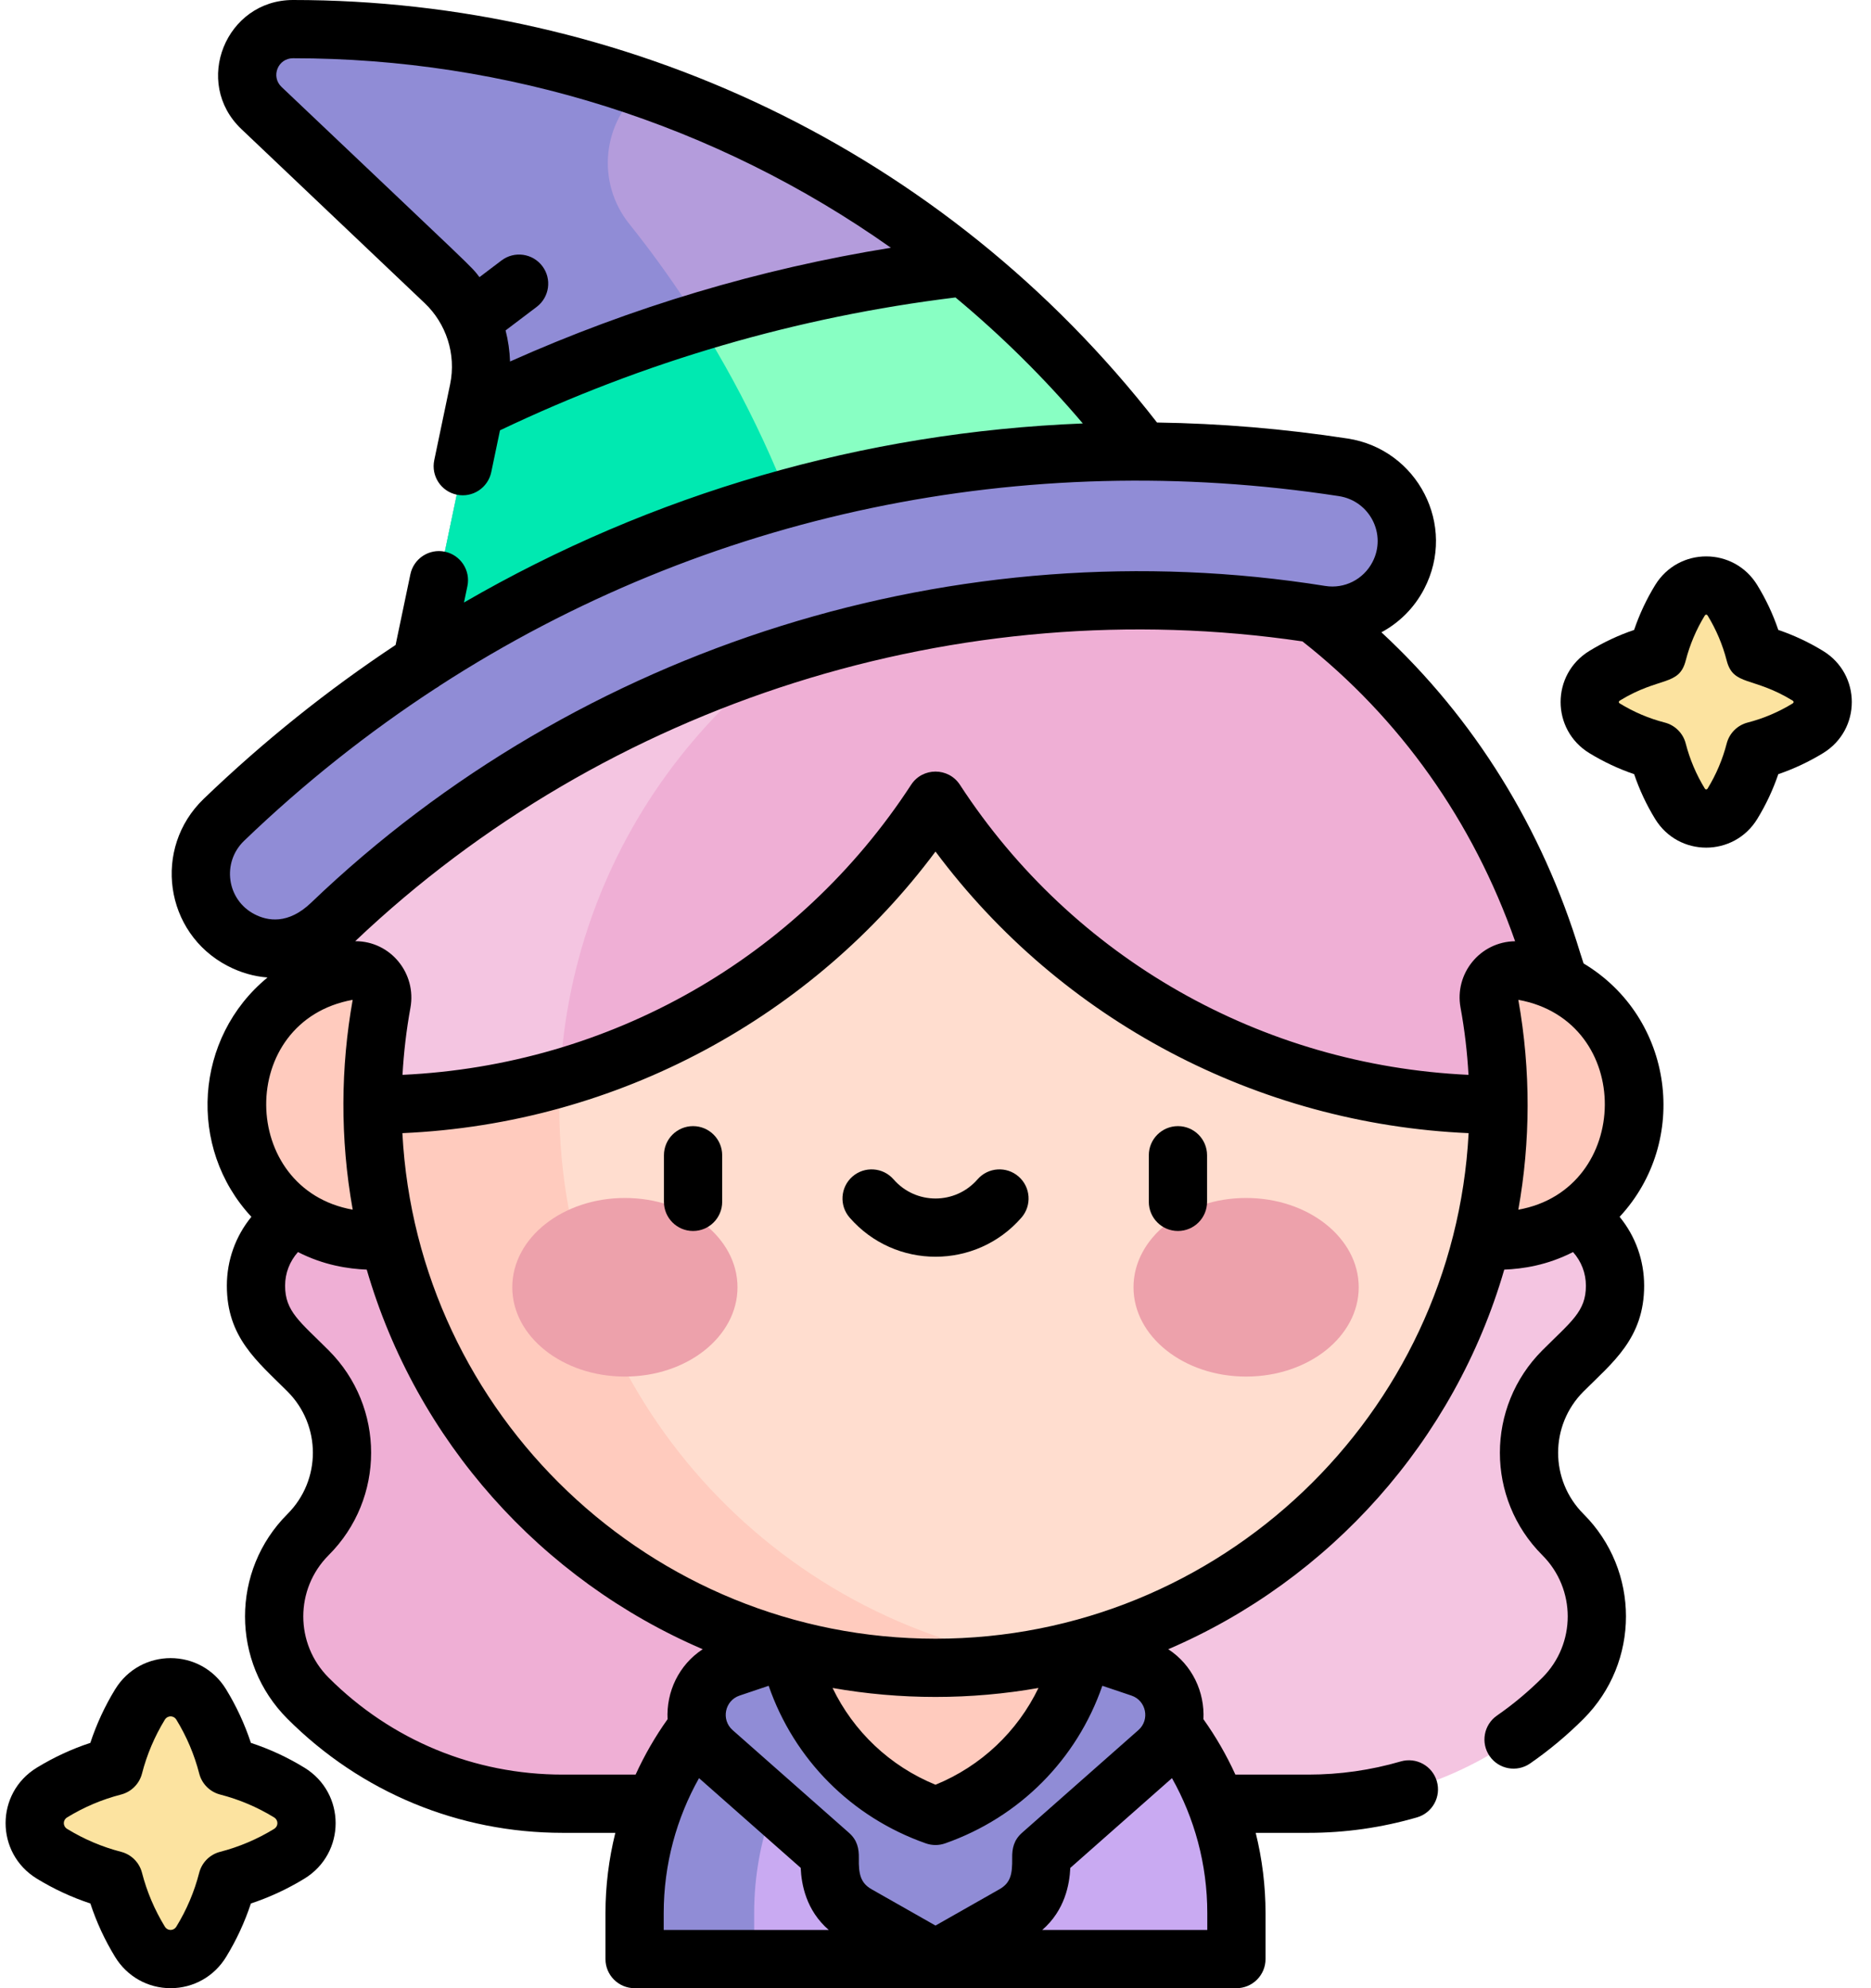
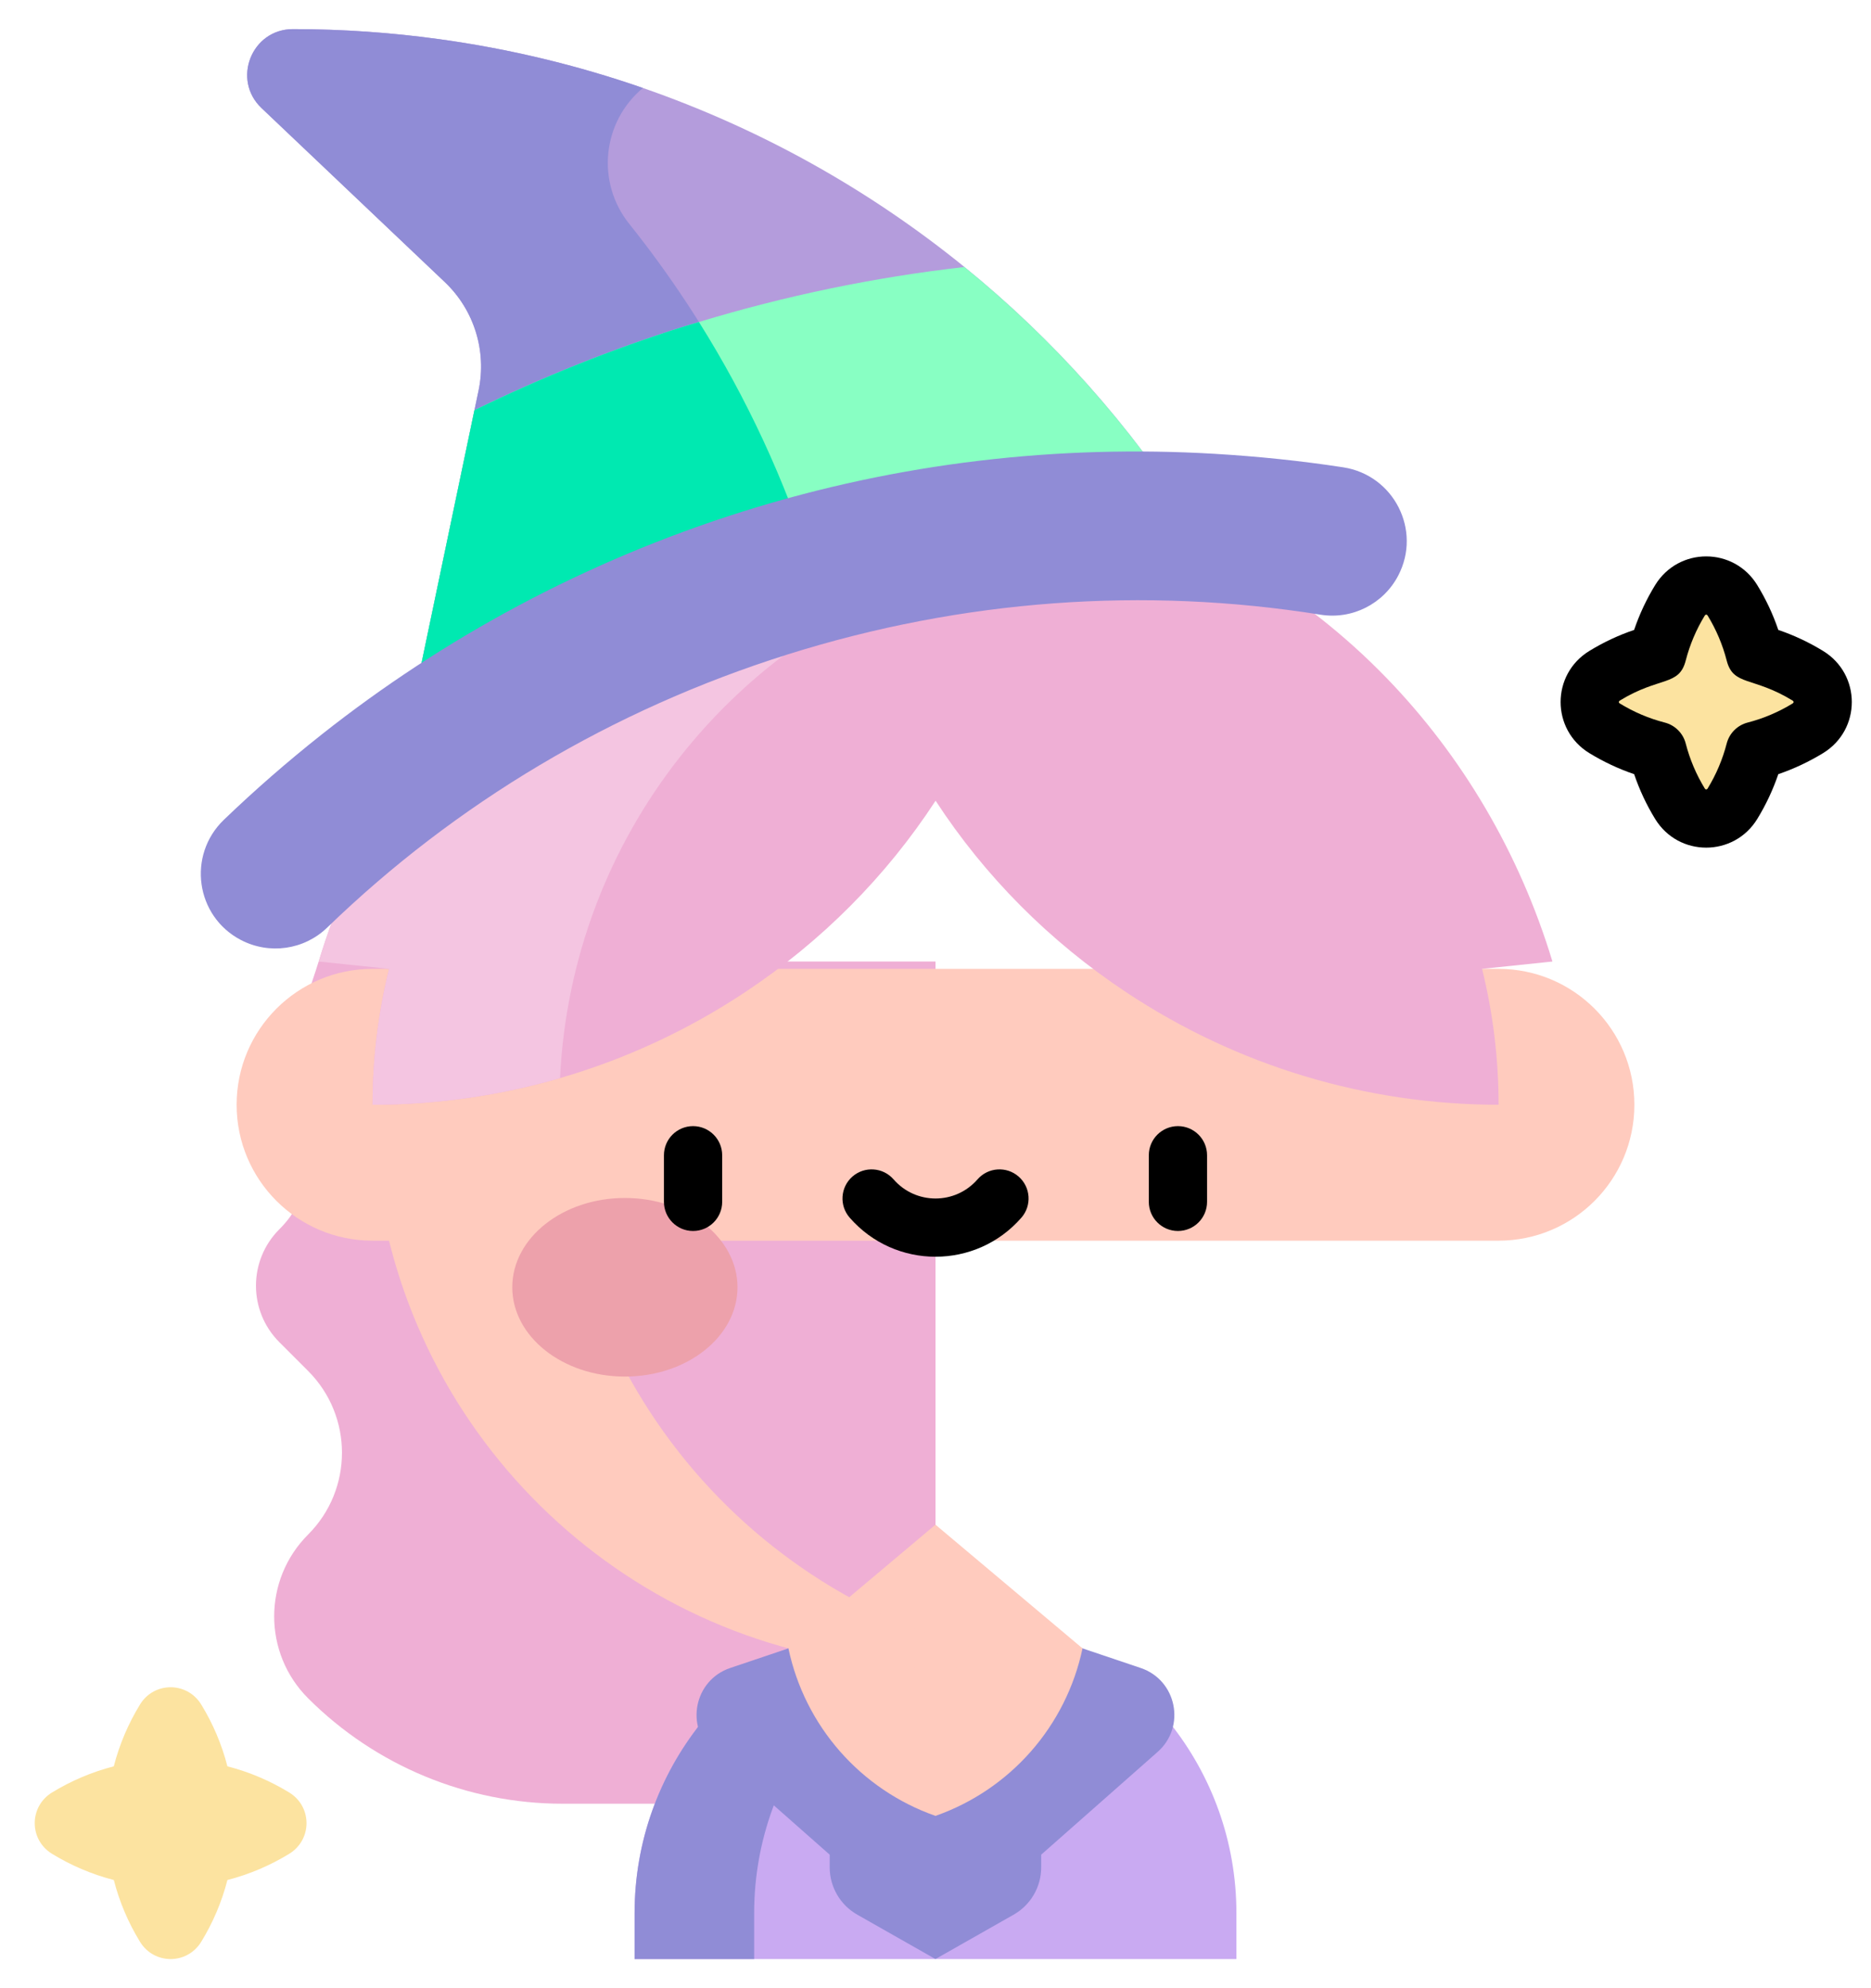
<svg xmlns="http://www.w3.org/2000/svg" width="64" height="68" viewBox="0 0 64 68" fill="none">
  <path d="M61.84 23.113C61.285 22.773 60.676 22.512 60.029 22.345C59.863 21.698 59.602 21.09 59.262 20.534C58.848 19.858 57.879 19.858 57.465 20.534C57.125 21.09 56.864 21.699 56.697 22.345C56.051 22.512 55.442 22.773 54.886 23.113C54.548 23.32 54.379 23.665 54.379 24.011C54.379 24.357 54.548 24.703 54.886 24.91C55.441 25.249 56.051 25.512 56.698 25.678C56.864 26.325 57.125 26.933 57.465 27.488C57.879 28.165 58.848 28.165 59.262 27.488C59.602 26.933 59.862 26.325 60.029 25.678C60.676 25.512 61.285 25.249 61.84 24.91C62.517 24.496 62.517 23.527 61.84 23.113Z" fill="#FCE3A0" />
  <path d="M9.893 61.307C9.245 60.911 8.534 60.606 7.779 60.412C7.585 59.657 7.281 58.947 6.884 58.299C6.401 57.51 5.27 57.51 4.788 58.299C4.391 58.947 4.087 59.657 3.892 60.412C3.138 60.606 2.427 60.911 1.779 61.307C1.385 61.549 1.188 61.952 1.188 62.355C1.188 62.759 1.385 63.162 1.779 63.404C2.427 63.8 3.138 64.106 3.893 64.3C4.087 65.055 4.391 65.764 4.788 66.412C5.271 67.201 6.401 67.201 6.884 66.412C7.281 65.764 7.585 65.055 7.779 64.3C8.534 64.106 9.245 63.8 9.893 63.404C10.682 62.921 10.682 61.79 9.893 61.307Z" fill="#FCE3A0" />
-   <path d="M53.462 46.888L54.444 45.906C55.511 44.839 55.511 43.109 54.444 42.043C53.932 41.531 53.644 40.997 53.644 40.272V35.128C53.644 34.359 53.323 33.622 53.1 32.886L32 32.885L10.9 32.885C10.677 33.621 10.356 34.359 10.356 35.128V40.272C10.356 40.996 10.068 41.53 9.556 42.043C8.489 43.109 8.489 44.839 9.556 45.906L10.538 46.888C12.084 48.433 12.084 50.94 10.538 52.486C8.992 54.032 8.992 56.538 10.538 58.084C12.847 60.393 15.979 61.691 19.245 61.691H32H44.755C48.021 61.691 51.153 60.393 53.462 58.084C55.008 56.538 55.008 54.031 53.462 52.486C51.916 50.94 51.916 48.433 53.462 46.888Z" fill="#F4C5E1" />
  <path d="M10.9 32.885C10.677 33.621 10.356 34.359 10.356 35.128V40.272C10.356 40.996 10.068 41.53 9.556 42.043C8.489 43.109 8.489 44.839 9.556 45.906L10.538 46.888C12.084 48.433 12.084 50.94 10.538 52.486C8.992 54.032 8.992 56.538 10.538 58.084C12.847 60.393 15.979 61.691 19.245 61.691H32V32.885L10.9 32.885Z" fill="#EFAFD5" />
  <path d="M40.027 58.942C38.546 57.083 36.445 55.746 34.043 55.256C33.383 55.122 32.699 55.051 32 55.051C28.758 55.051 25.861 56.571 23.973 58.942C22.556 60.721 21.707 62.979 21.707 65.434V67.004H32H42.293V65.434C42.293 62.98 41.444 60.722 40.027 58.942Z" fill="#C9AAF2" />
  <path d="M34.043 55.256C33.383 55.122 32.699 55.051 32 55.051C28.758 55.051 25.861 56.571 23.973 58.942C22.556 60.721 21.707 62.979 21.707 65.434V67.004H25.797V65.434C25.797 60.422 29.346 56.216 34.043 55.256Z" fill="#908CD6" />
  <path d="M39.018 57.048L37.029 56.378H31.998H26.968L24.979 57.048C23.745 57.463 23.423 59.059 24.399 59.92L28.381 63.434V63.868C28.381 64.537 28.741 65.154 29.322 65.484L31.998 67.004L34.674 65.485C35.256 65.154 35.615 64.537 35.615 63.868V63.434L39.597 59.92C40.574 59.059 40.252 57.463 39.018 57.048Z" fill="#908CD6" />
  <path d="M31.999 52.147L26.969 56.378C27.53 59.035 29.436 61.207 31.999 62.107C34.562 61.207 36.468 59.035 37.029 56.378L31.999 52.147Z" fill="#FFCBBE" />
  <path d="M51.258 33.137H12.742C10.175 33.137 8.094 35.218 8.094 37.785C8.094 40.352 10.175 42.434 12.742 42.434H51.258C53.825 42.434 55.906 40.352 55.906 37.785C55.906 35.218 53.825 33.137 51.258 33.137Z" fill="#FFCBBE" />
-   <path d="M35.207 18.795C34.164 18.62 33.093 18.527 32 18.527C30.907 18.527 29.836 18.62 28.793 18.795C19.684 20.322 12.742 28.242 12.742 37.785C12.742 47.328 19.684 55.248 28.793 56.776C29.836 56.95 30.907 57.043 32 57.043C33.093 57.043 34.164 56.95 35.207 56.776C44.316 55.248 51.258 47.328 51.258 37.785C51.258 28.242 44.316 20.322 35.207 18.795Z" fill="#FFDDCF" />
  <path d="M19.13 37.812C19.13 28.252 26.084 20.317 35.207 18.795C34.164 18.62 33.093 18.527 32 18.527C30.907 18.527 29.836 18.62 28.793 18.795C19.684 20.322 12.742 28.242 12.742 37.785C12.742 47.328 19.684 55.248 28.793 56.776C29.836 56.95 30.907 57.043 32 57.043C33.093 57.043 34.164 56.95 35.207 56.776C26.084 55.253 19.13 47.372 19.13 37.812Z" fill="#FFCBBE" />
  <path d="M21.375 47.082C23.502 47.082 25.227 45.714 25.227 44.027C25.227 42.34 23.502 40.973 21.375 40.973C19.248 40.973 17.523 42.34 17.523 44.027C17.523 45.714 19.248 47.082 21.375 47.082Z" fill="#EDA1AB" />
-   <path d="M42.625 47.082C44.752 47.082 46.477 45.714 46.477 44.027C46.477 42.34 44.752 40.973 42.625 40.973C40.498 40.973 38.773 42.34 38.773 44.027C38.773 45.714 40.498 47.082 42.625 47.082Z" fill="#EDA1AB" />
  <path d="M53.103 32.886C51.977 29.167 50.006 25.85 47.433 23.193C44.548 20.214 40.904 18.064 36.841 17.1C35.283 16.731 33.664 16.536 32.003 16.536C26.004 16.536 20.561 19.072 16.571 23.194C13.998 25.851 12.029 29.167 10.902 32.886L13.31 33.137C12.941 34.625 12.745 36.182 12.745 37.785C14.932 37.784 17.087 37.474 19.156 36.873C21.385 36.226 23.515 35.242 25.48 33.939C28.11 32.195 30.32 29.967 32.003 27.386C33.685 29.967 35.896 32.195 38.526 33.939C42.315 36.452 46.718 37.782 51.261 37.785C51.261 36.182 51.064 34.625 50.696 33.137L53.103 32.886Z" fill="#EFAFD5" />
  <path d="M32.692 19.393C34.218 18.919 35.623 18.129 36.841 17.1C35.283 16.731 33.664 16.536 32.003 16.536C26.004 16.536 20.561 19.072 16.571 23.194C13.998 25.851 12.029 29.167 10.902 32.886L13.31 33.137C12.941 34.625 12.745 36.182 12.745 37.785C14.932 37.784 17.087 37.474 19.156 36.873C19.552 28.627 25.123 21.74 32.692 19.393Z" fill="#F4C5E1" />
  <path d="M21.992 3.009C19.748 2.23 17.417 1.669 15.028 1.34C13.384 1.113 11.713 0.996 10.023 0.996C8.609 0.996 7.92 2.723 8.946 3.696L15.214 9.647C16.216 10.598 16.654 12 16.371 13.352L13.696 26.138C17.436 23.386 21.605 21.278 26.147 19.849C26.691 19.678 27.237 19.519 27.783 19.37C31.454 18.369 35.175 17.866 38.91 17.866C39.539 17.866 40.169 17.882 40.8 17.911C38.657 14.535 36.011 11.584 32.991 9.132C29.711 6.469 25.991 4.396 21.992 3.009Z" fill="#B49CDC" />
  <path d="M21.522 7.654C20.388 6.235 20.596 4.171 21.992 3.009C19.748 2.23 17.417 1.669 15.028 1.34C13.382 1.113 11.709 0.996 10.017 0.996C8.606 0.996 7.922 2.725 8.945 3.696L15.214 9.647C16.216 10.598 16.654 12 16.371 13.352L13.696 26.138C17.436 23.386 21.605 21.278 26.147 19.849C26.691 19.678 27.237 19.519 27.783 19.37C26.43 15.104 24.305 11.134 21.522 7.654Z" fill="#908CD6" />
-   <path d="M32.99 9.132C29.91 9.483 26.873 10.113 23.908 11.013C23.743 11.063 23.578 11.11 23.414 11.162C20.937 11.941 18.54 12.901 16.228 14.03L13.695 26.138C17.436 23.386 21.604 21.278 26.146 19.85C26.691 19.678 27.236 19.519 27.782 19.37C31.453 18.369 35.174 17.866 38.909 17.866C39.538 17.866 40.169 17.882 40.799 17.911C38.656 14.535 36.01 11.584 32.99 9.132Z" fill="#88FFC3" />
+   <path d="M32.99 9.132C29.91 9.483 26.873 10.113 23.908 11.013C23.743 11.063 23.578 11.11 23.414 11.162C20.937 11.941 18.54 12.901 16.228 14.03L13.695 26.138C17.436 23.386 21.604 21.278 26.146 19.85C31.453 18.369 35.174 17.866 38.909 17.866C39.538 17.866 40.169 17.882 40.799 17.911C38.656 14.535 36.01 11.584 32.99 9.132Z" fill="#88FFC3" />
  <path d="M23.414 11.161C20.937 11.94 18.54 12.9 16.228 14.03L13.695 26.138C17.436 23.386 21.604 21.278 26.146 19.849C26.691 19.678 27.236 19.519 27.782 19.37C26.847 16.421 25.543 13.615 23.908 11.013C23.743 11.063 23.578 11.11 23.414 11.161Z" fill="#00E9B1" />
  <path d="M8.241 32.15C9.213 32.657 10.402 32.489 11.19 31.727C15.584 27.474 20.939 24.271 26.942 22.383C32.934 20.499 39.147 20.059 45.174 21.024C46.254 21.197 47.323 20.655 47.829 19.685C48.639 18.132 47.677 16.249 45.946 15.983C44.493 15.76 43.023 15.609 41.542 15.521C36.235 15.209 30.779 15.806 25.406 17.496C20.016 19.191 15.178 21.819 10.996 25.127C9.833 26.048 8.718 27.019 7.658 28.038C6.397 29.251 6.689 31.341 8.241 32.15Z" fill="#908CD6" />
  <path d="M60.111 28.008C60.407 27.524 60.647 27.012 60.829 26.478C61.362 26.296 61.875 26.055 62.36 25.759C63.673 24.956 63.67 23.064 62.36 22.263H62.36C61.876 21.967 61.363 21.726 60.829 21.545C60.648 21.01 60.407 20.497 60.111 20.014C59.308 18.701 57.417 18.703 56.615 20.014C56.319 20.497 56.079 21.01 55.897 21.545C55.363 21.726 54.85 21.967 54.366 22.263C53.054 23.066 53.056 24.957 54.366 25.759C54.851 26.055 55.364 26.296 55.898 26.478C56.079 27.012 56.319 27.525 56.615 28.008C57.418 29.321 59.31 29.317 60.111 28.008ZM59.064 25.429C58.924 25.971 58.705 26.489 58.412 26.968C58.386 27.01 58.34 27.01 58.314 26.968C58.021 26.489 57.802 25.971 57.662 25.429C57.572 25.078 57.297 24.804 56.946 24.713C56.405 24.574 55.887 24.354 55.406 24.059C55.364 24.034 55.364 23.988 55.406 23.962C56.768 23.128 57.434 23.477 57.662 22.593C57.802 22.05 58.021 21.533 58.314 21.053C58.341 21.011 58.386 21.011 58.412 21.053C58.705 21.533 58.925 22.051 59.064 22.593C59.29 23.471 59.956 23.127 61.32 23.962H61.32C61.363 23.988 61.362 24.033 61.32 24.059C60.839 24.354 60.321 24.574 59.78 24.713C59.429 24.804 59.155 25.078 59.064 25.429Z" fill="black" />
-   <path d="M10.413 60.458C9.836 60.104 9.222 59.82 8.582 59.61C8.371 58.97 8.087 58.356 7.734 57.779C6.862 56.354 4.809 56.356 3.938 57.779C3.585 58.356 3.301 58.97 3.09 59.61C2.45 59.82 1.837 60.105 1.259 60.458C-0.166 61.33 -0.163 63.383 1.259 64.253C1.838 64.607 2.452 64.892 3.091 65.103C3.301 65.742 3.585 66.355 3.938 66.932C4.347 67.601 5.057 68 5.836 68C6.615 68 7.325 67.601 7.734 66.932C8.087 66.355 8.371 65.742 8.582 65.103C9.22 64.892 9.834 64.607 10.413 64.253C11.838 63.381 11.835 61.328 10.413 60.458ZM9.373 62.554C8.797 62.906 8.178 63.169 7.531 63.336C7.179 63.426 6.905 63.7 6.814 64.052C6.648 64.7 6.385 65.319 6.034 65.892C5.94 66.047 5.732 66.048 5.637 65.892C5.287 65.319 5.024 64.7 4.857 64.052C4.767 63.701 4.492 63.426 4.141 63.336C3.494 63.169 2.875 62.906 2.299 62.554C2.144 62.459 2.144 62.252 2.299 62.157C2.872 61.806 3.492 61.544 4.14 61.377C4.492 61.286 4.766 61.012 4.857 60.661C5.024 60.011 5.287 59.392 5.637 58.819C5.732 58.664 5.939 58.663 6.034 58.819C6.385 59.392 6.648 60.012 6.815 60.66C6.905 61.012 7.18 61.286 7.531 61.377C8.18 61.544 8.799 61.806 9.372 62.157C9.528 62.252 9.528 62.459 9.373 62.554Z" fill="black" />
-   <path d="M54.168 32.951C54.129 32.833 54.09 32.715 54.054 32.597C52.758 28.317 50.424 24.564 47.253 21.626C47.862 21.298 48.377 20.792 48.714 20.145C49.849 17.97 48.486 15.365 46.099 14.999C43.917 14.664 41.739 14.483 39.577 14.451C32.28 5.065 21.29 0 10.023 0C7.731 0 6.575 2.819 8.26 4.418L14.528 10.369C15.254 11.058 15.614 12.105 15.396 13.148L14.854 15.74C14.741 16.279 15.086 16.807 15.625 16.919C16.165 17.032 16.691 16.685 16.804 16.148L17.103 14.718C22.04 12.362 27.277 10.835 32.684 10.174C34.256 11.482 35.715 12.924 37.039 14.483C29.544 14.779 22.308 16.877 15.871 20.607L15.988 20.048C16.101 19.51 15.755 18.982 15.217 18.869C14.679 18.757 14.151 19.102 14.038 19.64L13.532 22.059C11.216 23.593 9.019 25.35 6.969 27.321C5.215 29.007 5.624 31.908 7.782 33.034C8.227 33.266 8.688 33.397 9.151 33.432C6.649 35.486 6.398 39.251 8.599 41.618C8.056 42.282 7.76 43.105 7.76 43.974C7.76 45.744 8.794 46.552 9.834 47.592C10.992 48.75 10.992 50.624 9.834 51.782C7.897 53.718 7.897 56.852 9.834 58.788C12.348 61.302 15.69 62.687 19.246 62.687H21.048C20.826 63.583 20.711 64.502 20.711 65.434V67.004C20.711 67.554 21.157 68 21.707 68H42.293C42.843 68 43.289 67.554 43.289 67.004V65.434C43.289 64.502 43.175 63.583 42.953 62.687H44.755C46.013 62.687 47.263 62.509 48.471 62.158C48.999 62.004 49.303 61.451 49.149 60.923C48.996 60.395 48.443 60.091 47.914 60.245C46.888 60.544 45.825 60.695 44.755 60.695H42.258C41.955 60.031 41.59 59.397 41.165 58.801C41.212 57.869 40.784 56.945 39.962 56.407C45.49 54.035 49.758 49.271 51.455 43.424C52.089 43.397 52.917 43.278 53.808 42.823C54.091 43.141 54.248 43.545 54.248 43.975C54.248 44.857 53.748 45.194 52.758 46.184C50.822 48.12 50.821 51.254 52.758 53.191C53.915 54.348 53.916 56.222 52.758 57.38C52.281 57.856 51.759 58.293 51.206 58.676C50.754 58.99 50.641 59.611 50.955 60.063C51.269 60.515 51.889 60.627 52.341 60.313C52.992 59.862 53.606 59.349 54.166 58.789C56.102 56.852 56.103 53.718 54.166 51.782C53.008 50.624 53.008 48.75 54.166 47.592C55.159 46.6 56.24 45.773 56.24 43.975C56.24 43.105 55.944 42.282 55.401 41.618C57.807 39.03 57.264 34.809 54.168 32.951ZM17.447 12.364C17.434 12.004 17.383 11.647 17.294 11.301L18.357 10.497C18.796 10.165 18.883 9.54 18.551 9.102C18.219 8.663 17.594 8.576 17.155 8.908L16.401 9.479C16.08 9.065 16.442 9.439 9.631 2.974C9.256 2.617 9.506 1.992 10.023 1.992C17.319 1.992 24.466 4.227 30.474 8.474C25.983 9.197 21.617 10.501 17.447 12.364ZM8.703 31.267C7.752 30.771 7.581 29.496 8.35 28.757C10.389 26.796 12.581 25.058 14.894 23.548C14.948 23.519 14.999 23.486 15.046 23.448C24.184 17.541 35.043 15.318 45.797 16.968C46.856 17.13 47.442 18.276 46.947 19.224C46.638 19.818 45.989 20.146 45.333 20.041C45.333 20.041 45.333 20.041 45.333 20.041C32.785 18.032 19.817 22.082 10.643 30.874C9.858 31.626 9.155 31.503 8.703 31.267ZM12.064 34.196C11.655 36.49 11.626 38.928 12.065 41.373C8.161 40.679 8.078 34.919 12.064 34.196ZM19.245 60.695C16.222 60.695 13.38 59.517 11.242 57.38C10.085 56.222 10.085 54.348 11.242 53.19C13.179 51.254 13.179 48.12 11.242 46.184C10.261 45.202 9.752 44.858 9.752 43.974C9.752 43.545 9.909 43.141 10.192 42.823C11.082 43.277 11.911 43.396 12.545 43.424C14.242 49.271 18.509 54.035 24.037 56.407C23.218 56.943 22.787 57.866 22.835 58.801C22.41 59.397 22.045 60.031 21.742 60.695H19.245V60.695ZM22.703 66.008V65.434C22.703 63.757 23.146 62.177 23.911 60.816L27.389 63.885C27.414 64.444 27.568 65.332 28.348 66.008H22.703ZM34.623 63.55C34.632 64.1 34.569 64.4 34.184 64.618L32 65.858L29.816 64.618C29.432 64.4 29.367 64.088 29.378 63.553C29.384 63.227 29.325 62.937 29.042 62.687L25.06 59.173C24.659 58.819 24.79 58.163 25.299 57.992L26.293 57.657C27.164 60.172 29.119 62.151 31.67 63.047C31.884 63.122 32.116 63.122 32.33 63.047C34.881 62.151 36.837 60.172 37.707 57.657L38.702 57.992C39.209 58.162 39.342 58.819 38.94 59.173L34.958 62.687C34.684 62.93 34.617 63.214 34.623 63.55ZM28.479 57.732C29.622 57.933 30.799 58.039 32 58.039C33.201 58.039 34.378 57.933 35.522 57.732C34.803 59.222 33.562 60.402 32 61.042C30.438 60.402 29.197 59.221 28.479 57.732ZM40.089 60.816C40.853 62.174 41.297 63.752 41.297 65.434V66.008H35.652C36.429 65.333 36.585 64.445 36.611 63.886L40.089 60.816ZM32 56.047C22.256 56.047 14.271 48.376 13.764 38.756C21.168 38.433 27.811 34.748 32 29.125C36.297 34.892 43.01 38.441 50.236 38.756C49.73 48.376 41.744 56.047 32 56.047ZM49.959 34.459C50.099 35.219 50.189 35.99 50.232 36.762C43.152 36.434 36.705 32.779 32.835 26.841C32.442 26.239 31.558 26.239 31.166 26.841C27.296 32.779 20.848 36.434 13.768 36.762C13.811 35.994 13.901 35.227 14.039 34.47C14.254 33.297 13.367 32.189 12.151 32.19C20.756 24.021 32.821 20.208 44.552 21.937C47.889 24.564 50.387 28.089 51.826 32.192C50.616 32.21 49.748 33.309 49.959 34.459ZM51.936 41.374C52.352 39.053 52.368 36.616 51.936 34.196C55.928 34.919 55.834 40.681 51.936 41.374Z" fill="black" />
  <path d="M23.707 38.516C23.157 38.516 22.711 38.962 22.711 39.512V41.105C22.711 41.656 23.157 42.102 23.707 42.102C24.257 42.102 24.703 41.656 24.703 41.105V39.512C24.703 38.962 24.257 38.516 23.707 38.516Z" fill="black" />
  <path d="M39.297 39.512V41.105C39.297 41.656 39.743 42.102 40.293 42.102C40.843 42.102 41.289 41.656 41.289 41.105V39.512C41.289 38.962 40.843 38.516 40.293 38.516C39.743 38.516 39.297 38.962 39.297 39.512Z" fill="black" />
  <path d="M34.842 40.24C34.428 39.879 33.798 39.922 33.437 40.337C32.676 41.209 31.325 41.209 30.566 40.337C30.204 39.922 29.575 39.879 29.16 40.24C28.745 40.602 28.702 41.231 29.064 41.646C30.618 43.429 33.386 43.428 34.939 41.646C35.3 41.231 35.257 40.602 34.842 40.24Z" fill="black" />
</svg>